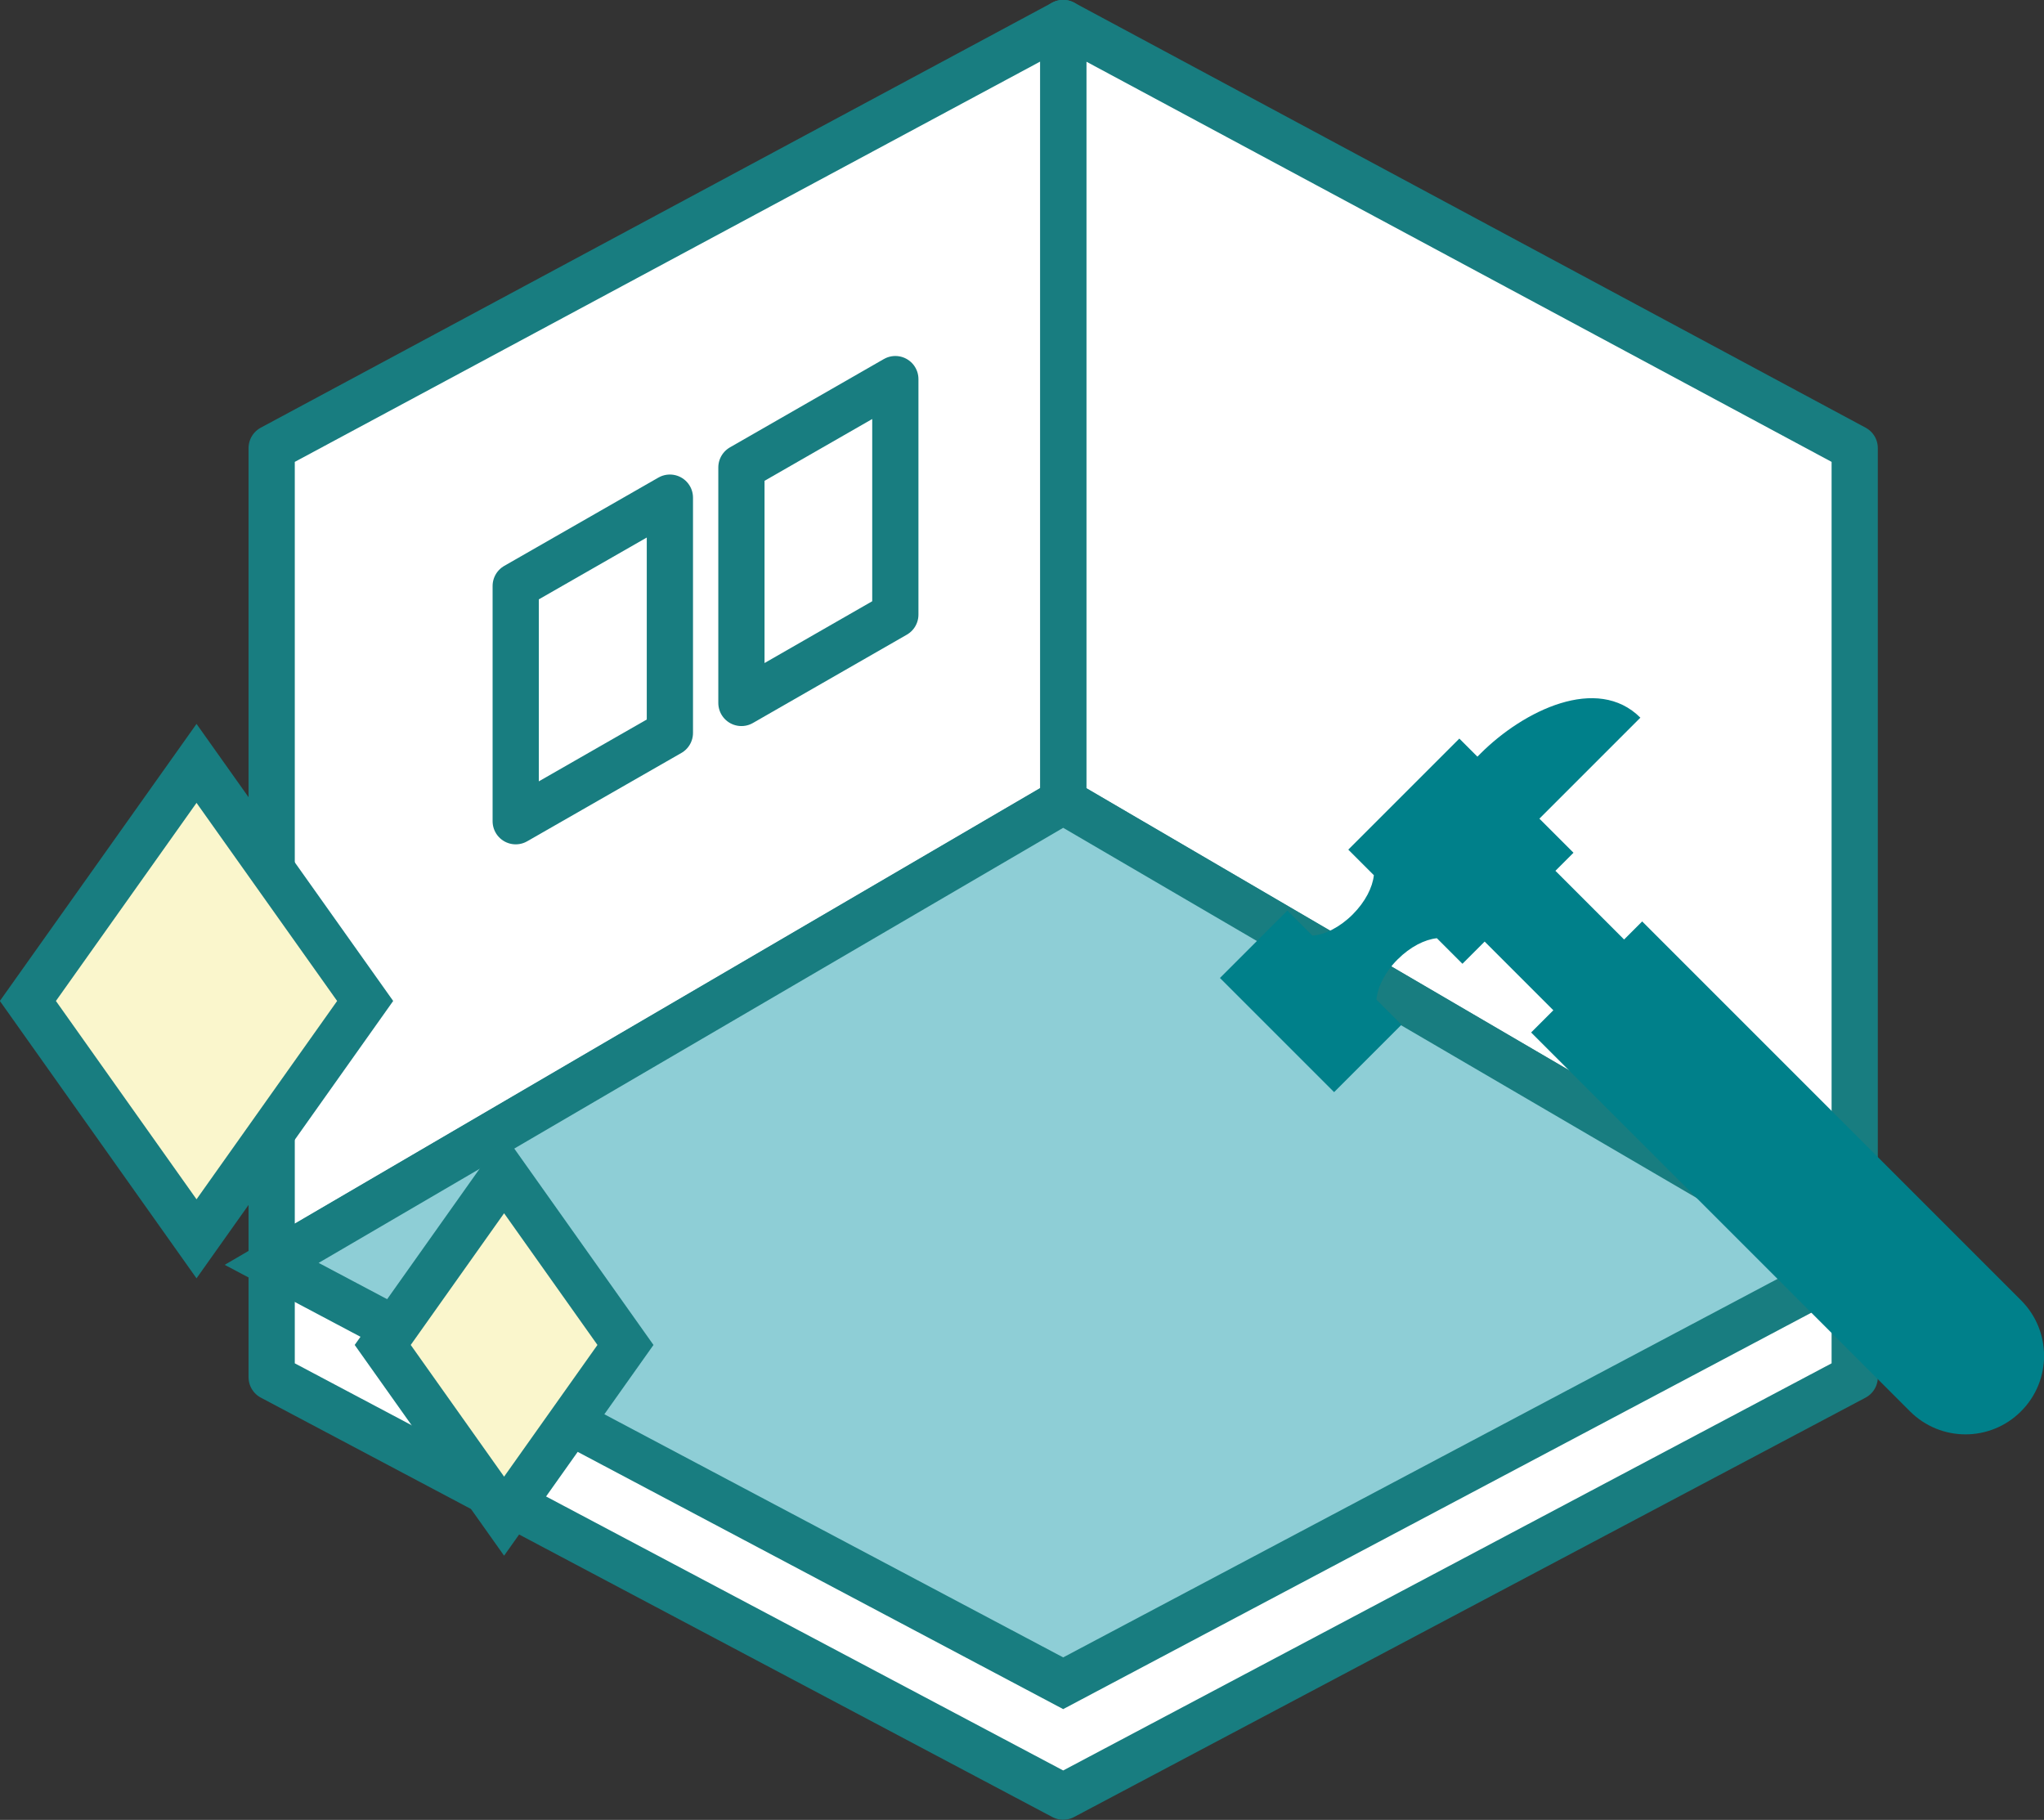
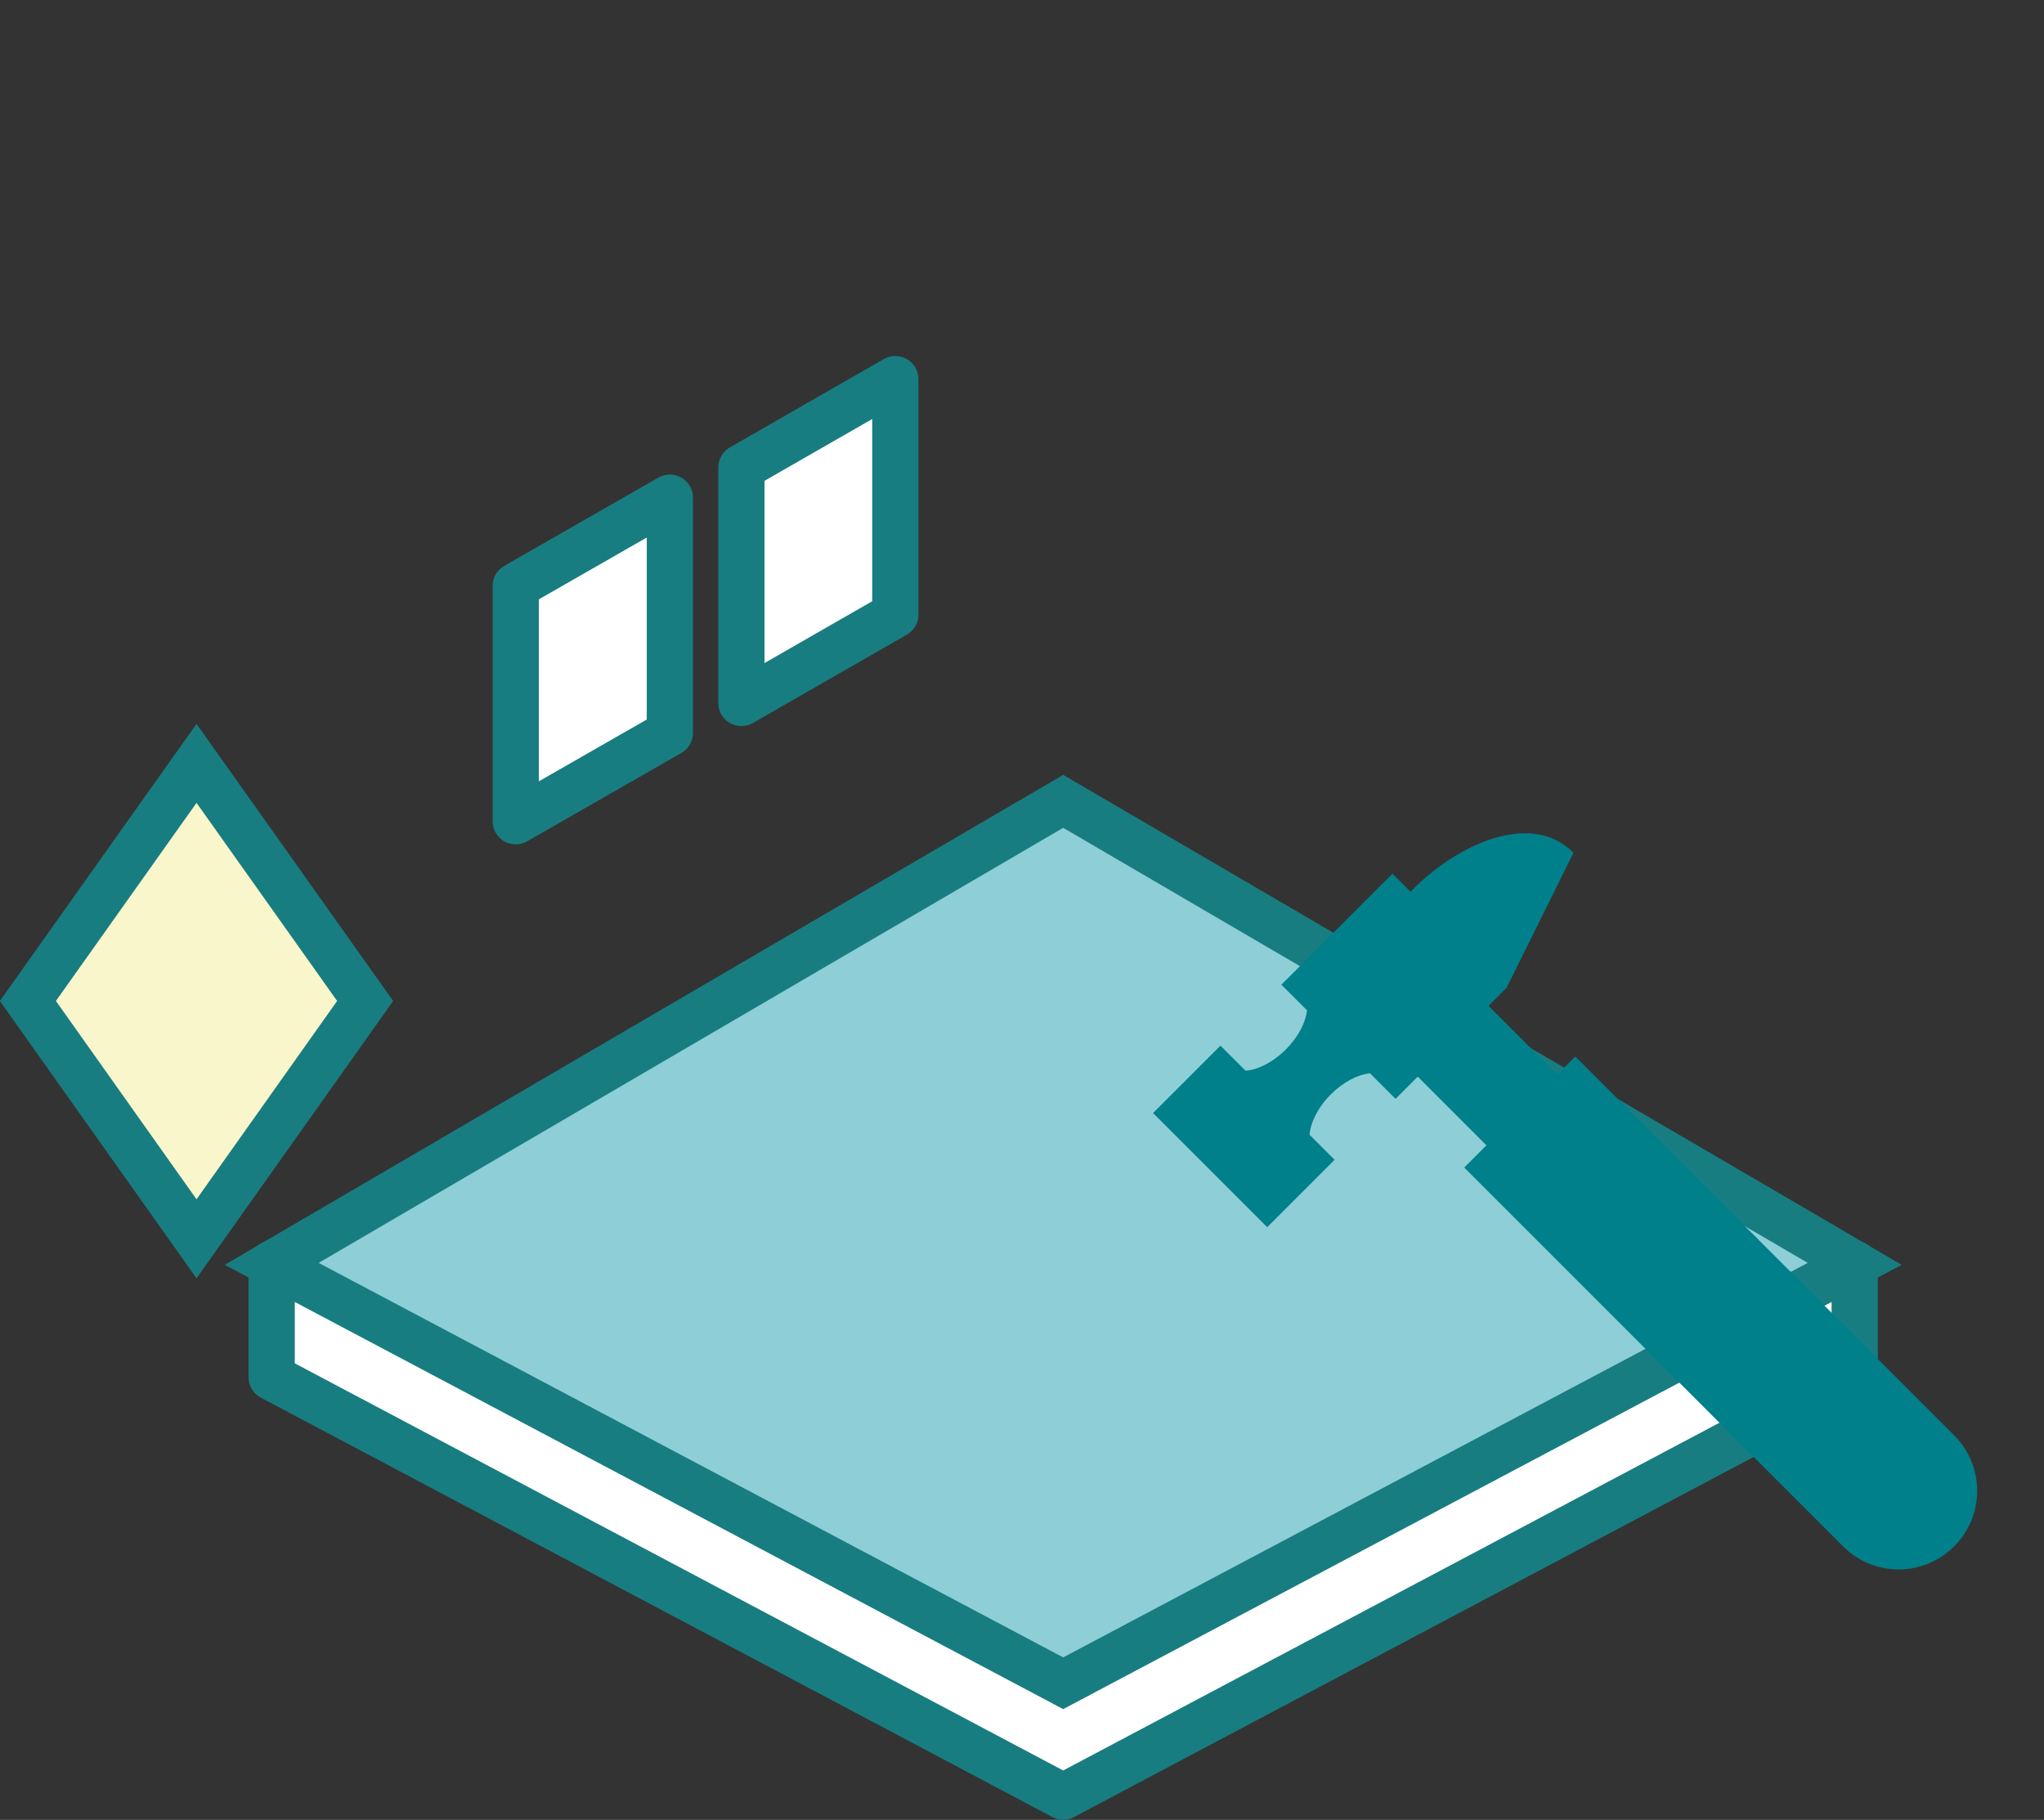
<svg xmlns="http://www.w3.org/2000/svg" id="_レイヤー_2" data-name="レイヤー 2" viewBox="0 0 79.15 70.47">
  <rect x="0" y="0" width="79.15" height="70.47" fill="#333333" stroke="none" />
  <defs>
    <style>
      .cls-1 {
        fill: #00808a;
      }

      .cls-2 {
        fill: #faf6cc;
      }

      .cls-2, .cls-3 {
        stroke-miterlimit: 10;
        stroke-width: 1.77px;
      }

      .cls-2, .cls-3, .cls-4 {
        stroke: #187d80;
      }

      .cls-3 {
        fill: #8eced6;
      }

      .cls-4 {
        fill: #fff;
        stroke-linecap: round;
        stroke-linejoin: round;
        stroke-width: 1.79px;
      }
    </style>
  </defs>
  <g id="_レイヤー_1-2" data-name="レイヤー 1">
    <g>
      <polygon class="cls-4" points="71.82 53.33 41.17 69.57 10.52 53.33 10.52 48.94 71.82 48.94 71.82 53.33" />
-       <polygon class="cls-4" points="71.82 48.94 41.17 31.03 41.17 .89 71.82 17.35 71.82 48.94" />
-       <polygon class="cls-4" points="10.52 48.94 41.17 31.03 41.17 .89 10.52 17.35 10.52 48.94" />
      <polygon class="cls-3" points="71.82 48.94 41.17 65.18 10.52 48.94 41.17 31.03 71.82 48.94" />
      <polygon class="cls-4" points="25.94 28.38 19.97 31.8 19.97 22.69 25.94 19.27 25.94 28.38" />
      <polygon class="cls-4" points="34.67 23.8 28.71 27.22 28.71 18.1 34.67 14.68 34.67 23.8" />
-       <path class="cls-1" d="M60.93,33.02l-1.32-1.32,3.91-3.91c-1.67-1.67-4.52-.28-6.19,1.39l-.12,.12-.7-.7-4.3,4.3,.99,.99c-.05,.47-.33,1.03-.82,1.52s-1.08,.79-1.56,.82l-.97-.97-2.61,2.61,4.42,4.42,2.61-2.61-.97-.97c.04-.48,.32-1.06,.82-1.56,.49-.49,1.05-.77,1.52-.82l.99,.99,.86-.86,2.66,2.66-.86,.86,14.67,14.67c1.19,1.19,3.11,1.19,4.3,0,1.19-1.19,1.19-3.11,0-4.3l-14.67-14.67-.7,.7-2.66-2.66,.7-.7Z" />
+       <path class="cls-1" d="M60.93,33.02c-1.67-1.67-4.52-.28-6.19,1.39l-.12,.12-.7-.7-4.3,4.3,.99,.99c-.05,.47-.33,1.03-.82,1.52s-1.08,.79-1.56,.82l-.97-.97-2.61,2.61,4.42,4.42,2.61-2.61-.97-.97c.04-.48,.32-1.06,.82-1.56,.49-.49,1.05-.77,1.52-.82l.99,.99,.86-.86,2.66,2.66-.86,.86,14.67,14.67c1.19,1.19,3.11,1.19,4.3,0,1.19-1.19,1.19-3.11,0-4.3l-14.67-14.67-.7,.7-2.66-2.66,.7-.7Z" />
      <polygon class="cls-2" points="14.14 38.76 7.61 47.97 1.08 38.76 7.61 29.56 14.14 38.76" />
-       <polygon class="cls-2" points="24.22 52.08 19.52 58.71 14.82 52.08 19.52 45.45 24.22 52.08" />
    </g>
  </g>
</svg>